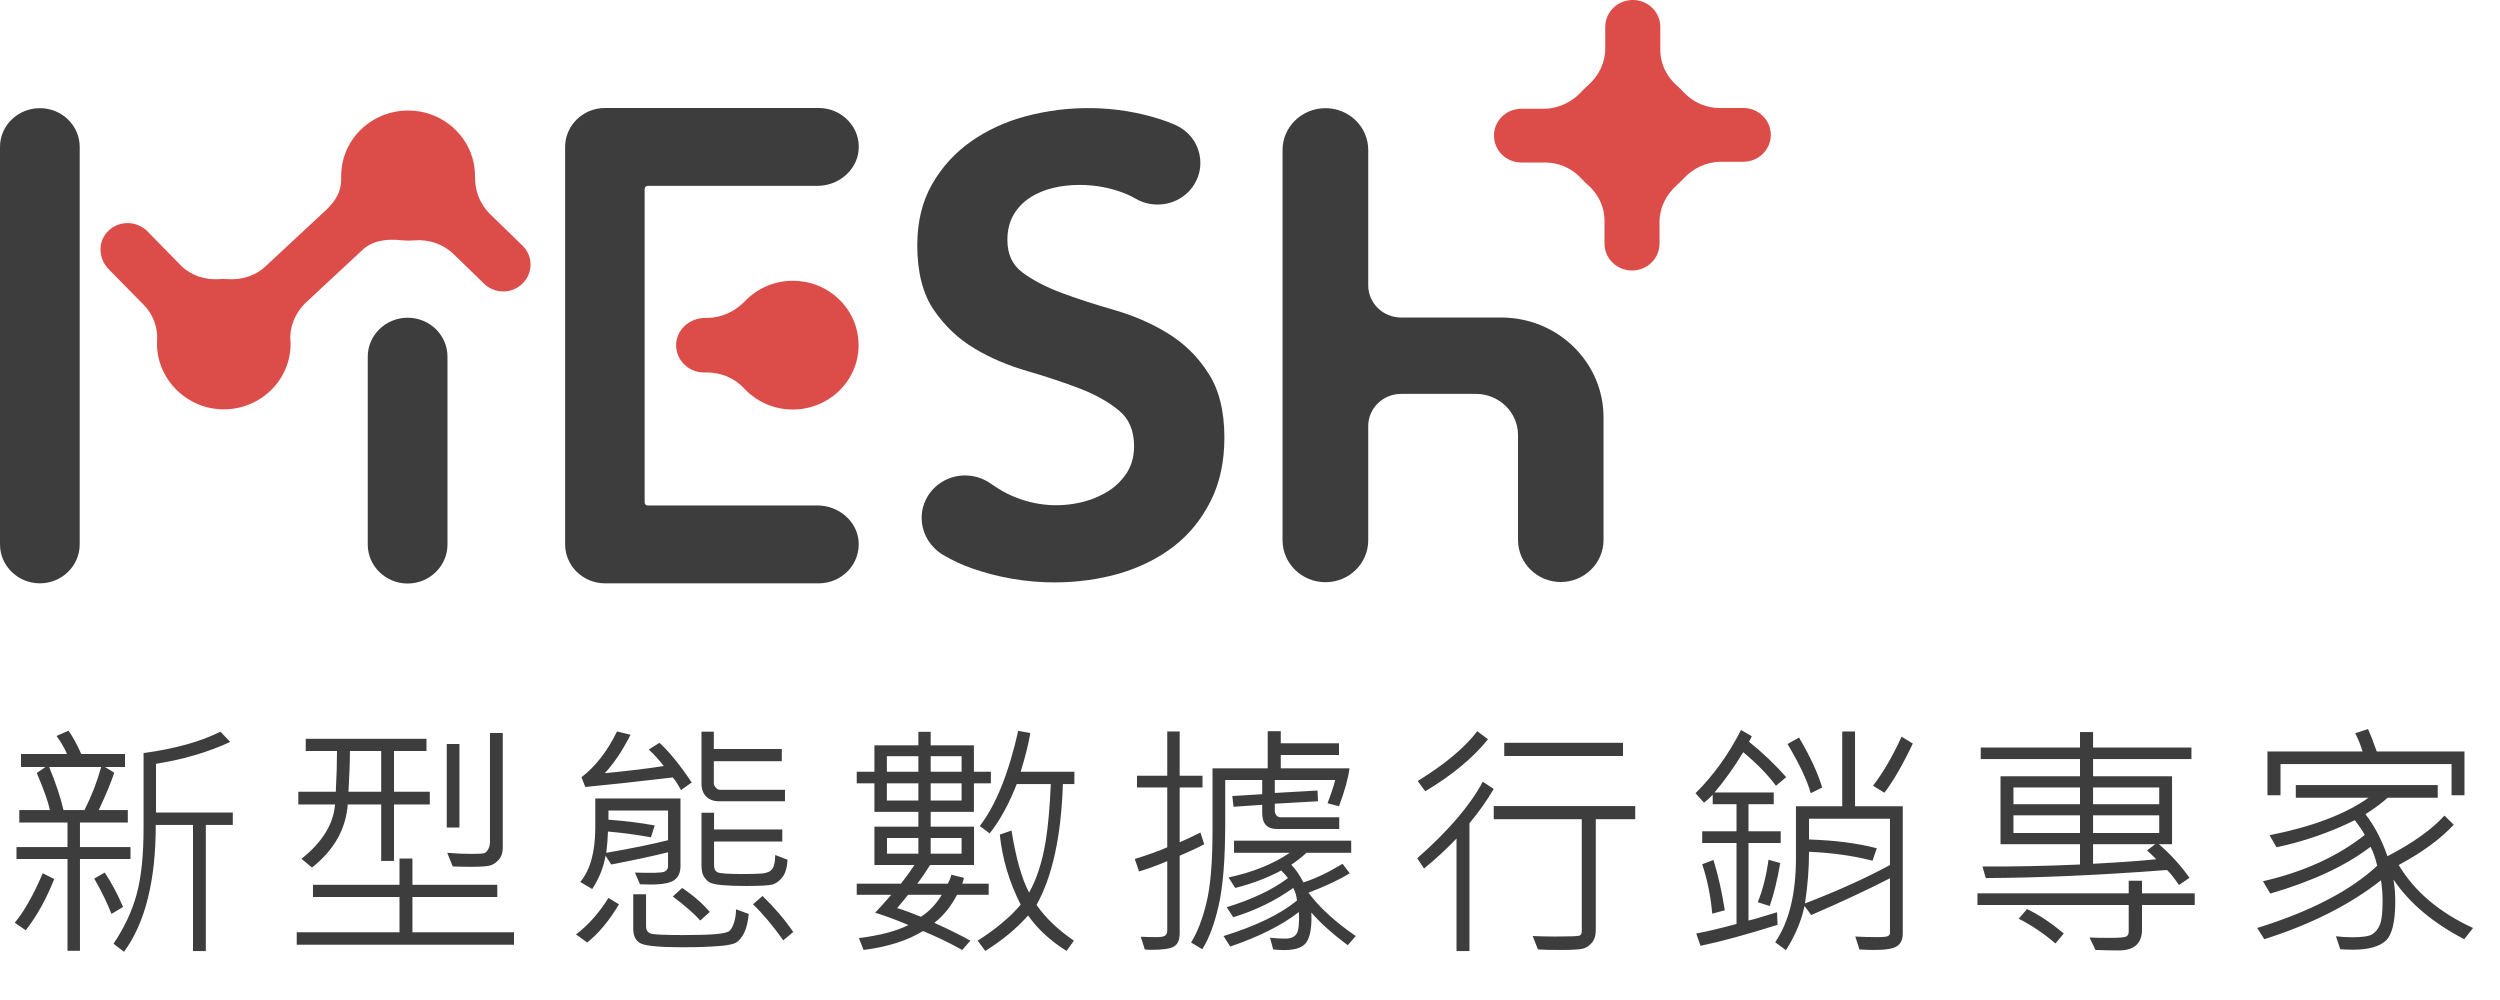
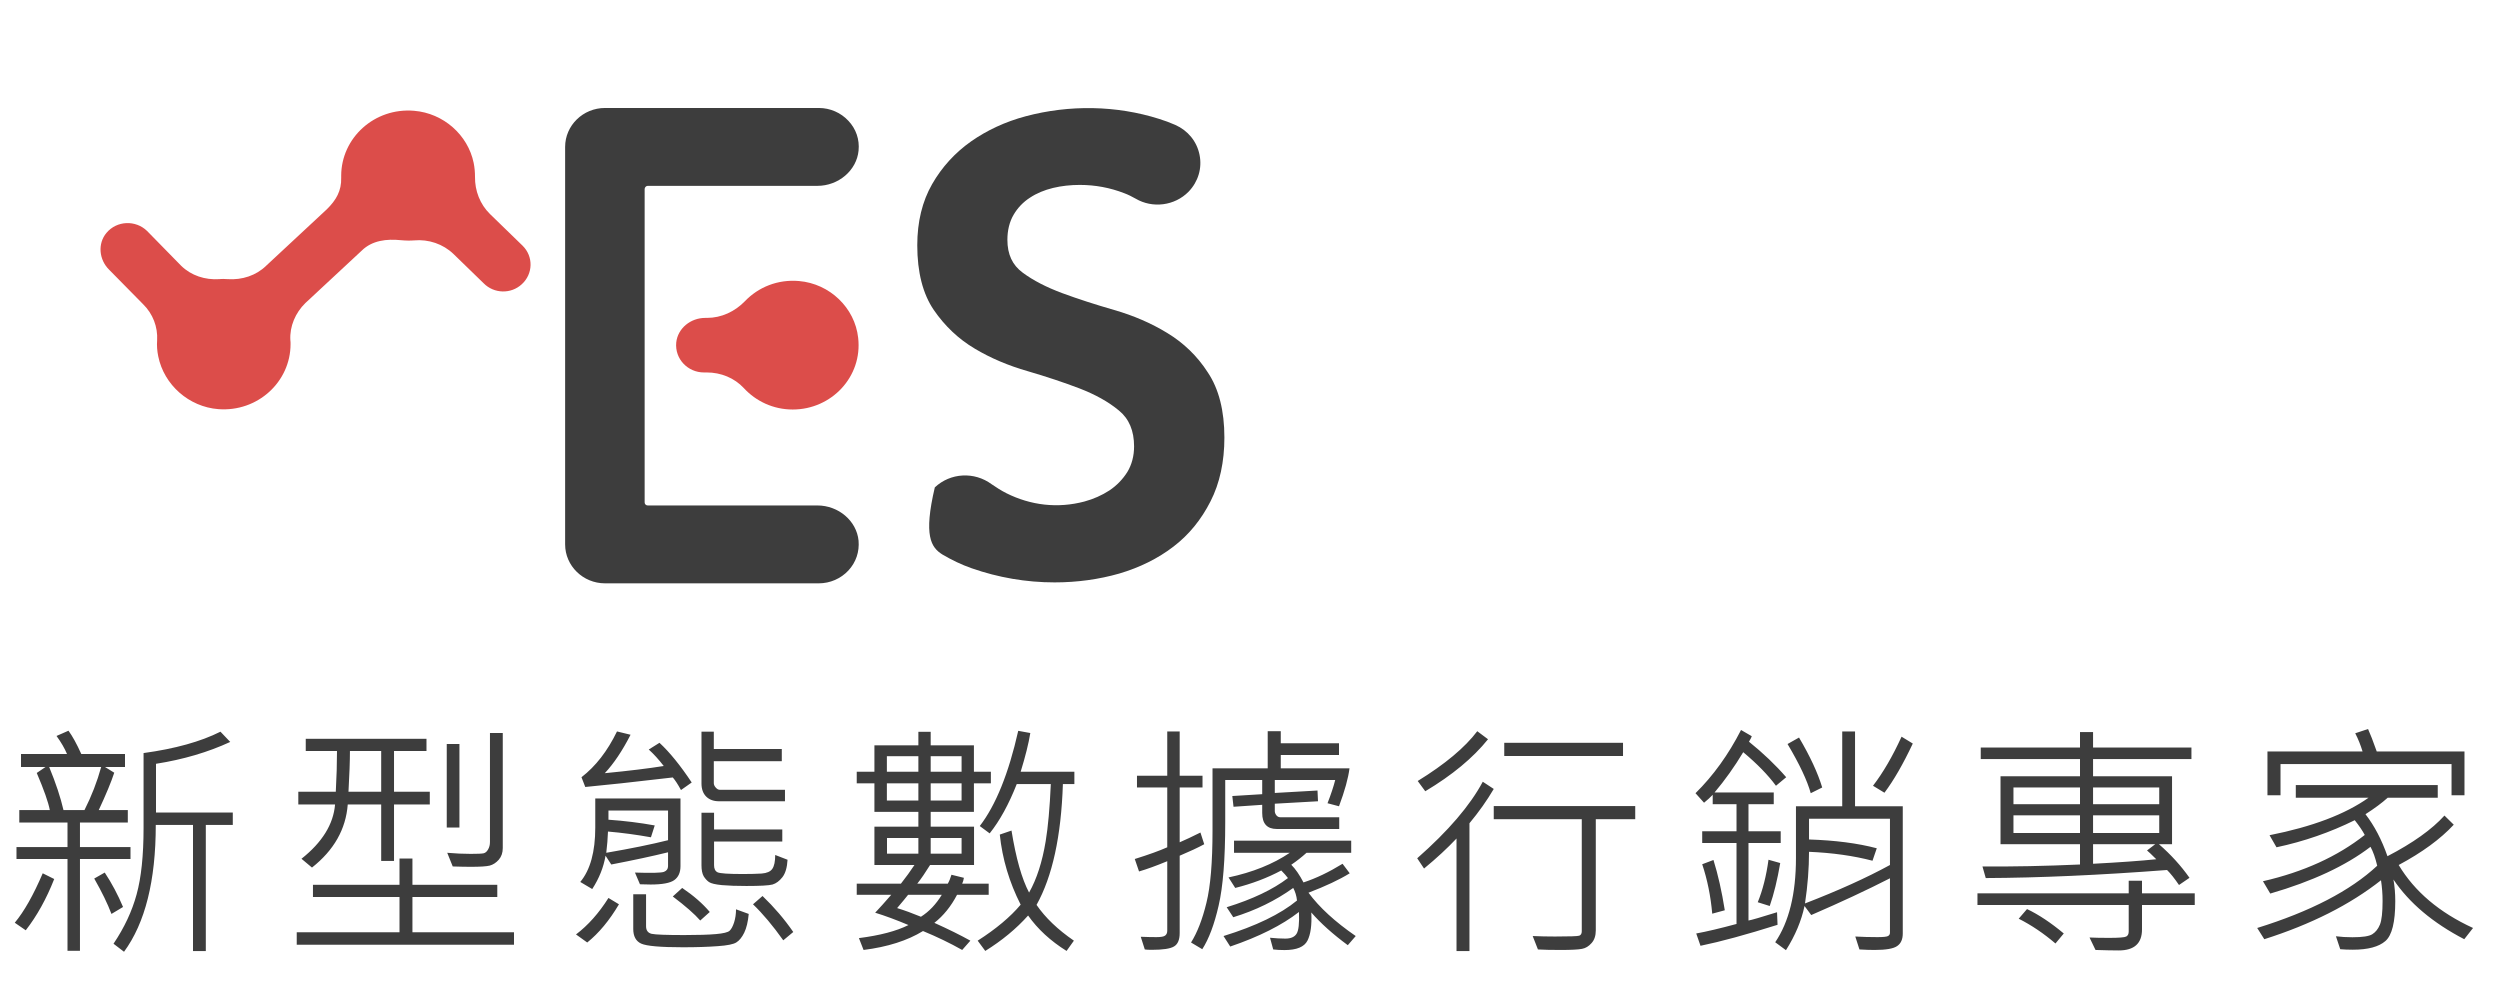
<svg xmlns="http://www.w3.org/2000/svg" width="120" height="48" viewBox="0 0 120 48" fill="none">
  <g clip-path="url(#clip0_2267_284)">
-     <path d="M79.658 10.637C79.658 9.977 79.982 9.327 80.49 8.885C80.536 8.84 80.582 8.804 80.629 8.758C80.638 8.749 80.647 8.74 80.647 8.731C80.656 8.722 80.666 8.713 80.675 8.713C80.721 8.668 80.767 8.623 80.804 8.578C81.257 8.081 81.922 7.765 82.597 7.765H83.678C84.409 7.765 85 7.187 85 6.474C85 5.761 84.409 5.183 83.678 5.183H82.542C81.95 5.183 81.386 4.957 80.961 4.569C80.915 4.524 80.869 4.479 80.823 4.433C80.776 4.379 80.721 4.325 80.675 4.28C80.666 4.271 80.656 4.262 80.647 4.253C80.638 4.244 80.629 4.235 80.619 4.226C80.564 4.172 80.518 4.126 80.462 4.081C80.416 4.036 80.37 3.991 80.324 3.946C79.926 3.521 79.695 2.98 79.695 2.402V1.291C79.695 0.578 79.104 0 78.374 0C77.643 0 77.052 0.578 77.052 1.291V2.348C77.052 3.016 76.728 3.657 76.22 4.099C76.174 4.144 76.128 4.181 76.081 4.226C76.072 4.235 76.063 4.244 76.063 4.253C76.054 4.262 76.044 4.271 76.035 4.271C75.989 4.316 75.943 4.361 75.906 4.406C75.453 4.903 74.787 5.219 74.113 5.219H73.031C72.301 5.219 71.71 5.797 71.71 6.51C71.71 7.223 72.301 7.801 73.031 7.801H74.168C74.76 7.801 75.324 8.027 75.749 8.415C75.795 8.46 75.841 8.506 75.887 8.551C75.934 8.605 75.989 8.659 76.035 8.704C76.044 8.713 76.054 8.722 76.063 8.731C76.072 8.74 76.081 8.749 76.091 8.758C76.146 8.813 76.192 8.858 76.248 8.903C76.294 8.948 76.34 8.993 76.386 9.038C76.784 9.463 77.015 10.005 77.015 10.582V11.693C77.015 12.406 77.606 12.984 78.337 12.984C79.067 12.984 79.658 12.406 79.658 11.693V10.637Z" fill="#DC4D4A" />
-     <path d="M1.913 5.192C0.86 5.192 0 6.022 0 7.052V26.131C0 27.16 0.86 28 1.913 28C2.967 28 3.826 27.16 3.826 26.131V7.052C3.826 6.022 2.967 5.192 1.913 5.192Z" fill="#3D3D3D" />
-     <path d="M19.566 15.251C18.512 15.251 17.652 16.09 17.652 17.12V26.14C17.652 27.169 18.512 28.009 19.566 28.009C20.619 28.009 21.479 27.169 21.479 26.14V17.12C21.479 16.09 20.628 15.251 19.566 15.251Z" fill="#3D3D3D" />
    <path d="M31.09 8.921H39.233C40.249 8.921 41.118 8.18 41.211 7.232C41.266 6.7 41.09 6.185 40.721 5.797C40.36 5.408 39.843 5.183 39.307 5.183H29.039C27.985 5.183 27.126 6.022 27.126 7.052V26.131C27.126 27.16 27.985 28 29.039 28H39.307C39.843 28 40.36 27.774 40.721 27.386C41.09 26.988 41.257 26.483 41.211 25.95C41.118 25.002 40.249 24.262 39.233 24.262H31.09C31.007 24.262 30.943 24.198 30.943 24.117V9.065C30.952 8.984 31.017 8.921 31.09 8.921Z" fill="#3D3D3D" />
-     <path d="M56.026 15.982C55.259 15.513 54.399 15.143 53.484 14.881C52.578 14.619 51.737 14.348 50.98 14.068C50.231 13.788 49.593 13.463 49.085 13.084C48.595 12.723 48.355 12.208 48.355 11.513C48.355 11.052 48.456 10.646 48.651 10.312C48.845 9.978 49.113 9.698 49.436 9.49C49.76 9.274 50.139 9.12 50.545 9.021C50.961 8.921 51.395 8.876 51.83 8.876C52.578 8.876 53.29 9.012 53.965 9.274C54.159 9.346 54.334 9.436 54.51 9.535C55.323 10.014 56.386 9.879 57.052 9.201C57.514 8.723 57.708 8.073 57.578 7.432C57.449 6.79 57.024 6.267 56.414 5.996C56.164 5.888 55.906 5.788 55.638 5.707C53.586 5.057 51.331 5.021 49.233 5.581C48.253 5.842 47.366 6.258 46.608 6.79C45.841 7.332 45.212 8.018 44.741 8.84C44.27 9.662 44.029 10.646 44.029 11.775C44.029 13.066 44.298 14.113 44.824 14.881C45.351 15.648 46.007 16.271 46.784 16.732C47.551 17.192 48.41 17.553 49.325 17.815C50.222 18.077 51.063 18.357 51.821 18.646C52.569 18.935 53.207 19.287 53.706 19.703C54.196 20.1 54.436 20.678 54.436 21.427C54.436 21.888 54.325 22.303 54.113 22.655C53.891 23.007 53.604 23.305 53.253 23.54C52.893 23.775 52.486 23.955 52.052 24.073C50.758 24.416 49.464 24.253 48.309 23.675C48.059 23.549 47.819 23.395 47.597 23.242C46.765 22.628 45.619 22.691 44.871 23.395C44.408 23.838 44.177 24.452 44.251 25.084C44.325 25.716 44.686 26.276 45.24 26.619C45.684 26.881 46.155 27.107 46.645 27.278C47.911 27.721 49.251 27.955 50.619 27.955C51.7 27.955 52.745 27.811 53.724 27.531C54.704 27.242 55.582 26.808 56.322 26.24C57.07 25.671 57.662 24.939 58.105 24.064C58.549 23.197 58.771 22.158 58.771 21.003C58.771 19.712 58.503 18.664 57.976 17.878C57.468 17.084 56.802 16.452 56.026 15.982Z" fill="#3D3D3D" />
-     <path d="M72.061 15.241H67.255C66.386 15.241 65.675 14.555 65.675 13.697V7.196C65.675 6.086 64.751 5.192 63.623 5.192C62.486 5.192 61.562 6.095 61.562 7.196V25.932C61.562 27.043 62.486 27.946 63.623 27.946C64.76 27.946 65.675 27.043 65.675 25.932V20.451C65.675 19.602 66.377 18.907 67.255 18.907H70.841C71.959 18.907 72.865 19.792 72.865 20.885V25.923C72.865 27.034 73.789 27.937 74.917 27.937C76.044 27.937 76.969 27.034 76.969 25.923V20.045C76.978 17.39 74.769 15.241 72.061 15.241Z" fill="#3D3D3D" />
+     <path d="M56.026 15.982C55.259 15.513 54.399 15.143 53.484 14.881C52.578 14.619 51.737 14.348 50.98 14.068C50.231 13.788 49.593 13.463 49.085 13.084C48.595 12.723 48.355 12.208 48.355 11.513C48.355 11.052 48.456 10.646 48.651 10.312C48.845 9.978 49.113 9.698 49.436 9.49C49.76 9.274 50.139 9.12 50.545 9.021C50.961 8.921 51.395 8.876 51.83 8.876C52.578 8.876 53.29 9.012 53.965 9.274C54.159 9.346 54.334 9.436 54.51 9.535C55.323 10.014 56.386 9.879 57.052 9.201C57.514 8.723 57.708 8.073 57.578 7.432C57.449 6.79 57.024 6.267 56.414 5.996C56.164 5.888 55.906 5.788 55.638 5.707C53.586 5.057 51.331 5.021 49.233 5.581C48.253 5.842 47.366 6.258 46.608 6.79C45.841 7.332 45.212 8.018 44.741 8.84C44.27 9.662 44.029 10.646 44.029 11.775C44.029 13.066 44.298 14.113 44.824 14.881C45.351 15.648 46.007 16.271 46.784 16.732C47.551 17.192 48.41 17.553 49.325 17.815C50.222 18.077 51.063 18.357 51.821 18.646C52.569 18.935 53.207 19.287 53.706 19.703C54.196 20.1 54.436 20.678 54.436 21.427C54.436 21.888 54.325 22.303 54.113 22.655C53.891 23.007 53.604 23.305 53.253 23.54C52.893 23.775 52.486 23.955 52.052 24.073C50.758 24.416 49.464 24.253 48.309 23.675C48.059 23.549 47.819 23.395 47.597 23.242C46.765 22.628 45.619 22.691 44.871 23.395C44.325 25.716 44.686 26.276 45.24 26.619C45.684 26.881 46.155 27.107 46.645 27.278C47.911 27.721 49.251 27.955 50.619 27.955C51.7 27.955 52.745 27.811 53.724 27.531C54.704 27.242 55.582 26.808 56.322 26.24C57.07 25.671 57.662 24.939 58.105 24.064C58.549 23.197 58.771 22.158 58.771 21.003C58.771 19.712 58.503 18.664 57.976 17.878C57.468 17.084 56.802 16.452 56.026 15.982Z" fill="#3D3D3D" />
    <path d="M25.046 13.643C25.592 13.146 25.61 12.307 25.083 11.792L23.521 10.275C23.041 9.806 22.791 9.155 22.8 8.487C22.8 8.271 22.782 8.045 22.736 7.819C22.459 6.474 21.285 5.435 19.88 5.318C17.976 5.155 16.377 6.618 16.377 8.442C16.377 8.469 16.377 8.505 16.377 8.532C16.396 9.155 16.137 9.607 15.684 10.049L12.773 12.758C12.292 13.228 11.617 13.444 10.934 13.399C10.869 13.399 10.795 13.39 10.73 13.39C10.656 13.39 10.592 13.39 10.527 13.399C9.843 13.444 9.178 13.228 8.697 12.758L7.061 11.088C6.516 10.555 5.61 10.582 5.111 11.178C4.677 11.693 4.751 12.469 5.24 12.948L6.867 14.6C7.338 15.061 7.579 15.693 7.542 16.334C7.523 16.587 7.542 16.849 7.597 17.11C7.874 18.474 9.067 19.53 10.481 19.639C12.366 19.783 13.947 18.329 13.947 16.514C13.947 16.451 13.947 16.388 13.937 16.325C13.9 15.666 14.178 15.015 14.658 14.546L17.366 12.027C17.865 11.539 18.558 11.458 19.252 11.53C19.362 11.539 19.473 11.548 19.584 11.548C19.686 11.548 19.778 11.548 19.88 11.539C20.573 11.476 21.266 11.711 21.765 12.189L23.216 13.598C23.715 14.104 24.529 14.122 25.046 13.643Z" fill="#DC4D4A" />
    <path d="M38.355 13.49C37.329 13.399 36.396 13.788 35.758 14.456C35.277 14.953 34.63 15.259 33.937 15.259H33.854C33.152 15.259 32.532 15.756 32.459 16.442C32.385 17.228 33.013 17.878 33.789 17.878H33.928C34.603 17.878 35.25 18.14 35.703 18.628C36.285 19.259 37.117 19.657 38.05 19.657C39.917 19.657 41.405 18.077 41.192 16.217C41.035 14.772 39.825 13.616 38.355 13.49Z" fill="#DC4D4A" />
  </g>
  <path d="M6.264 41.232H3.838V45.639H3.24V41.232H0.791V40.658H3.24V39.48H0.926V38.883H2.391C2.32 38.508 2.111 37.914 1.764 37.102L2.186 36.815H1.008V36.193H3.217C3.1 35.916 2.932 35.627 2.713 35.326L3.287 35.074C3.479 35.336 3.684 35.709 3.902 36.193H6V36.815H5.039L5.484 37.09C5.34 37.531 5.092 38.129 4.74 38.883H6.135V39.48H3.838V40.658H6.264V41.232ZM4.857 36.815H2.361C2.682 37.596 2.91 38.285 3.047 38.883H4.055C4.395 38.211 4.662 37.522 4.857 36.815ZM11.174 39.598H9.879V45.65H9.264V39.598H7.477C7.477 42.273 6.969 44.303 5.953 45.685L5.449 45.299C5.969 44.525 6.338 43.736 6.557 42.932C6.779 42.127 6.891 41.065 6.891 39.744V36.147C8.402 35.94 9.633 35.598 10.582 35.121L11.051 35.613C9.988 36.105 8.801 36.455 7.488 36.662V39H11.174V39.598ZM5.906 43.535L5.35 43.869C5.166 43.381 4.891 42.815 4.523 42.17L5.027 41.883C5.363 42.391 5.656 42.941 5.906 43.535ZM2.602 42.193C2.227 43.147 1.771 43.967 1.236 44.654L0.709 44.291C1.158 43.752 1.605 42.961 2.051 41.918L2.602 42.193ZM24.133 40.705C24.133 40.932 24.069 41.119 23.94 41.268C23.811 41.412 23.667 41.506 23.506 41.549C23.346 41.588 23.046 41.607 22.604 41.607C22.37 41.607 22.079 41.602 21.731 41.59L21.467 40.934C21.87 40.969 22.245 40.986 22.592 40.986C22.924 40.986 23.133 40.977 23.219 40.957C23.305 40.934 23.375 40.871 23.43 40.77C23.489 40.668 23.518 40.551 23.518 40.418V35.185H24.133V40.705ZM20.63 38.613H18.913V41.326H18.297V38.613H16.692C16.602 39.801 16.03 40.81 14.975 41.643L14.471 41.221C15.467 40.432 16.005 39.562 16.083 38.613H14.319V38.004H16.118C16.157 37.285 16.176 36.633 16.176 36.047H14.676V35.461H20.471V36.047H18.913V38.004H20.63V38.613ZM18.297 38.004V36.047H16.797C16.797 36.52 16.774 37.172 16.727 38.004H18.297ZM22.053 39.721H21.444V35.713H22.053V39.721ZM24.672 45.346H14.243V44.748H19.176V43.055H15.022V42.469H19.176V41.209H19.797V42.469H23.87V43.055H19.797V44.748H24.672V45.346ZM33.202 37.559L32.687 37.922C32.538 37.648 32.407 37.447 32.294 37.318C30.388 37.541 28.987 37.693 28.093 37.775L27.911 37.307C28.591 36.783 29.159 36.051 29.616 35.109L30.267 35.268C29.876 36.033 29.464 36.648 29.03 37.113C30.191 37 31.134 36.885 31.86 36.768C31.618 36.455 31.378 36.191 31.14 35.977L31.655 35.654C32.144 36.107 32.659 36.742 33.202 37.559ZM37.679 38.461H34.515C34.257 38.461 34.052 38.387 33.9 38.238C33.747 38.086 33.671 37.875 33.671 37.605V35.121H34.263V35.953H37.526V36.539H34.263V37.594C34.263 37.664 34.294 37.734 34.357 37.805C34.419 37.875 34.483 37.91 34.55 37.91H37.679V38.461ZM32.663 41.578C32.663 41.879 32.564 42.102 32.364 42.246C32.165 42.387 31.786 42.457 31.228 42.457C31.067 42.457 30.898 42.453 30.718 42.445L30.478 41.883C31.278 41.91 31.743 41.898 31.872 41.848C32.001 41.797 32.066 41.707 32.066 41.578V40.91C31.304 41.098 30.396 41.293 29.341 41.496L29.066 41.074C28.972 41.629 28.759 42.162 28.427 42.674L27.853 42.334C28.333 41.756 28.573 40.885 28.573 39.721V38.326H32.663V41.578ZM32.066 40.33V38.906H29.206V39.346C29.976 39.4 30.716 39.492 31.427 39.621L31.245 40.19C30.55 40.065 29.862 39.973 29.183 39.914C29.171 40.242 29.144 40.582 29.101 40.934C30.284 40.73 31.273 40.529 32.066 40.33ZM37.802 41.268C37.782 41.639 37.7 41.918 37.556 42.105C37.411 42.289 37.253 42.406 37.081 42.457C36.909 42.504 36.491 42.527 35.827 42.527C35.362 42.527 34.972 42.514 34.655 42.486C34.339 42.455 34.132 42.406 34.034 42.34C33.937 42.273 33.851 42.18 33.776 42.059C33.706 41.934 33.671 41.758 33.671 41.531V39.012H34.275V39.815H37.55V40.395H34.275V41.531C34.275 41.703 34.331 41.816 34.444 41.871C34.562 41.926 34.968 41.953 35.663 41.953C36.011 41.953 36.31 41.945 36.56 41.93C36.81 41.91 36.98 41.836 37.069 41.707C37.163 41.574 37.21 41.352 37.21 41.039L37.802 41.268ZM34.069 43.775L33.612 44.185C33.339 43.873 32.9 43.488 32.294 43.031L32.745 42.621C33.288 42.988 33.73 43.373 34.069 43.775ZM35.939 43.869C35.903 44.248 35.831 44.549 35.722 44.772C35.612 44.994 35.487 45.148 35.347 45.234C35.21 45.324 34.909 45.385 34.444 45.416C33.98 45.451 33.423 45.469 32.775 45.469C31.7 45.469 31.034 45.41 30.776 45.293C30.523 45.176 30.396 44.941 30.396 44.59V42.926H31.011V44.461C31.011 44.66 31.101 44.781 31.28 44.824C31.46 44.863 31.982 44.883 32.845 44.883C33.513 44.883 34.021 44.867 34.368 44.836C34.72 44.805 34.937 44.752 35.019 44.678C35.101 44.603 35.173 44.471 35.236 44.279C35.298 44.084 35.329 43.873 35.329 43.647L35.939 43.869ZM38.077 44.736L37.597 45.135C37.097 44.432 36.612 43.855 36.144 43.406L36.601 43.008C37.159 43.543 37.651 44.119 38.077 44.736ZM29.71 43.406C29.253 44.18 28.745 44.791 28.187 45.24L27.648 44.853C28.226 44.416 28.745 43.832 29.206 43.102L29.71 43.406ZM51.57 37.635H51.019C50.937 40.139 50.515 42.072 49.754 43.435C50.175 44.049 50.773 44.621 51.547 45.152L51.195 45.645C50.425 45.164 49.81 44.598 49.349 43.945C48.779 44.582 48.093 45.148 47.293 45.645L46.929 45.152C47.808 44.59 48.496 44.014 48.992 43.424C48.445 42.346 48.111 41.225 47.99 40.06L48.552 39.867C48.767 41.195 49.048 42.188 49.396 42.844C49.763 42.195 50.029 41.373 50.193 40.377C50.306 39.697 50.388 38.783 50.439 37.635H48.804C48.422 38.607 47.988 39.397 47.504 40.002L47.029 39.65C47.798 38.65 48.414 37.127 48.875 35.08L49.455 35.185C49.373 35.69 49.218 36.309 48.992 37.043H51.57V37.635ZM47.562 37.6H46.748V38.971H44.673V39.68H46.754V41.52H44.644C44.422 41.879 44.217 42.178 44.029 42.416H45.494C45.56 42.303 45.619 42.16 45.67 41.988L46.267 42.135C46.252 42.236 46.224 42.33 46.185 42.416H47.457V42.949H45.939C45.65 43.504 45.287 43.953 44.849 44.297C45.533 44.605 46.109 44.891 46.578 45.152L46.185 45.598C45.603 45.27 44.976 44.967 44.304 44.69C43.554 45.15 42.603 45.453 41.451 45.598L41.228 45.029C42.24 44.9 43.033 44.691 43.607 44.402C43.013 44.152 42.48 43.955 42.008 43.81C42.218 43.588 42.476 43.301 42.781 42.949H41.123V42.416H43.244C43.49 42.103 43.707 41.805 43.894 41.52H41.972V39.68H44.082V38.971H41.972V37.6H41.123V37.043H41.972V35.777H44.082V35.127H44.673V35.777H46.748V37.043H47.562V37.6ZM46.156 37.043V36.299H44.673V37.043H46.156ZM46.156 38.426V37.6H44.673V38.426H46.156ZM44.082 37.043V36.299H42.57V37.043H44.082ZM44.082 38.426V37.6H42.57V38.426H44.082ZM46.156 40.975V40.225H44.673V40.975H46.156ZM44.082 40.975V40.225H42.576V40.975H44.082ZM45.207 42.949H43.59C43.5 43.066 43.324 43.279 43.062 43.588C43.406 43.693 43.787 43.832 44.205 44.004C44.599 43.754 44.933 43.402 45.207 42.949ZM64.776 36.879C64.717 37.352 64.549 37.959 64.272 38.701L63.721 38.555C63.889 38.121 64.012 37.75 64.09 37.441H61.19V38.062L63.24 37.945L63.264 38.461L61.19 38.578V38.93C61.19 39 61.215 39.068 61.266 39.135C61.317 39.197 61.379 39.228 61.453 39.228H64.283V39.791H61.283C60.819 39.791 60.586 39.535 60.586 39.023V38.631L59.209 38.725L59.151 38.209L60.586 38.121V37.441H58.811V39.469C58.811 41.23 58.705 42.565 58.494 43.471C58.287 44.373 58.026 45.07 57.709 45.562L57.17 45.24C57.471 44.76 57.717 44.125 57.908 43.336C58.104 42.547 58.201 41.389 58.201 39.861V36.879H60.85V35.098H61.477V35.678H64.272V36.24H61.477V36.879H64.776ZM57.803 40.523C57.498 40.688 57.106 40.871 56.625 41.074V44.783C56.625 45.107 56.535 45.322 56.356 45.428C56.18 45.537 55.821 45.592 55.278 45.592C55.141 45.592 55.032 45.586 54.95 45.574L54.756 44.965C55.045 44.977 55.297 44.982 55.512 44.982C55.727 44.982 55.865 44.957 55.928 44.906C55.994 44.855 56.028 44.779 56.028 44.678V41.338C55.5 41.557 55.049 41.721 54.674 41.83L54.469 41.232C55.141 41.022 55.66 40.834 56.028 40.67V37.799H54.575V37.236H56.028V35.109H56.625V37.236H57.721V37.799H56.625V40.43C56.907 40.309 57.239 40.152 57.621 39.961L57.803 40.523ZM65.075 44.93L64.694 45.369C63.979 44.842 63.395 44.318 62.942 43.799C62.973 44.397 62.912 44.846 62.76 45.147C62.608 45.451 62.24 45.603 61.658 45.603C61.463 45.603 61.282 45.594 61.114 45.574L60.961 45.012C61.231 45.039 61.475 45.053 61.694 45.053C61.955 45.053 62.135 44.977 62.233 44.824C62.334 44.672 62.373 44.322 62.35 43.775C61.537 44.408 60.438 44.961 59.051 45.434L58.729 44.93C60.283 44.449 61.459 43.881 62.256 43.225C62.233 43.002 62.172 42.801 62.075 42.621C61.227 43.23 60.268 43.699 59.197 44.027L58.881 43.547C60.119 43.164 61.1 42.697 61.822 42.147C61.74 42.037 61.633 41.916 61.5 41.783C60.825 42.143 60.088 42.422 59.291 42.621L58.969 42.117C60.125 41.871 61.106 41.477 61.91 40.934H59.233V40.353H64.858V40.934H62.713C62.479 41.145 62.235 41.336 61.981 41.508C62.184 41.711 62.379 41.994 62.567 42.357C63.172 42.158 63.797 41.859 64.442 41.461L64.787 41.918C64.287 42.227 63.627 42.537 62.807 42.85C63.33 43.557 64.086 44.25 65.075 44.93ZM71.425 35.484C70.706 36.379 69.702 37.211 68.413 37.98L68.05 37.488C69.362 36.68 70.315 35.883 70.909 35.098L71.425 35.484ZM77.905 36.287H72.204V35.654H77.905V36.287ZM71.7 37.869C71.372 38.428 70.983 38.977 70.534 39.516V45.65H69.913V40.248C69.479 40.709 68.96 41.19 68.354 41.69L68.026 41.197C69.518 39.885 70.567 38.66 71.173 37.523L71.7 37.869ZM78.491 39.322H76.598V44.654C76.598 44.916 76.53 45.121 76.393 45.27C76.26 45.422 76.108 45.514 75.936 45.545C75.764 45.58 75.419 45.598 74.899 45.598C74.454 45.598 74.094 45.59 73.821 45.574L73.569 44.93C73.909 44.945 74.266 44.953 74.641 44.953C75.341 44.953 75.729 44.94 75.807 44.912C75.885 44.881 75.925 44.81 75.925 44.701V39.322H71.7V38.69H78.491V39.322ZM85.738 37.307L85.246 37.717C84.863 37.197 84.339 36.66 83.675 36.105C83.257 36.801 82.798 37.445 82.298 38.039H85.14V38.602H83.927V39.902H85.474V40.465H83.927V44.185C84.068 44.162 84.525 44.029 85.298 43.787L85.322 44.391C83.826 44.863 82.593 45.199 81.624 45.398L81.419 44.807C81.931 44.713 82.576 44.56 83.353 44.35V40.465H81.706V39.902H83.353V38.602H82.21V38.15C82.101 38.268 81.962 38.395 81.794 38.531L81.384 38.074C82.236 37.234 82.964 36.223 83.57 35.039L84.085 35.338C84.078 35.377 84.033 35.465 83.951 35.602C84.638 36.156 85.234 36.725 85.738 37.307ZM91.333 44.807C91.333 45.088 91.243 45.289 91.064 45.41C90.888 45.535 90.527 45.598 89.98 45.598C89.769 45.598 89.527 45.59 89.253 45.574L89.054 44.953C89.402 44.973 89.755 44.982 90.115 44.982C90.392 44.982 90.562 44.965 90.624 44.93C90.687 44.895 90.718 44.842 90.718 44.772V42.158C89.609 42.725 88.349 43.312 86.939 43.922L86.617 43.488C86.468 44.199 86.171 44.906 85.726 45.609L85.21 45.228C85.874 44.248 86.206 42.9 86.206 41.185V38.701H88.427V35.109H89.042V38.701H91.333V44.807ZM90.718 41.52V39.299H86.833V40.295C88.083 40.334 89.167 40.475 90.085 40.717L89.88 41.315C88.966 41.076 87.951 40.934 86.833 40.887C86.833 41.684 86.769 42.51 86.64 43.365C88.238 42.748 89.597 42.133 90.718 41.52ZM91.814 35.69C91.353 36.67 90.9 37.457 90.454 38.051L89.904 37.717C90.388 37.088 90.845 36.303 91.275 35.361L91.814 35.69ZM87.466 37.799L86.915 38.074C86.747 37.465 86.376 36.678 85.802 35.713L86.353 35.402C86.884 36.301 87.255 37.1 87.466 37.799ZM85.451 41.426C85.314 42.23 85.146 42.918 84.947 43.488L84.372 43.307C84.611 42.721 84.783 42.041 84.888 41.268L85.451 41.426ZM82.79 43.693L82.187 43.857C82.113 43.014 81.953 42.223 81.706 41.484L82.246 41.279C82.464 41.978 82.646 42.783 82.79 43.693ZM105.189 36.434H100.467V37.26H104.258V40.523H103.631C104.201 41.02 104.689 41.557 105.096 42.135L104.592 42.48C104.373 42.16 104.182 41.92 104.018 41.76C100.791 42.006 97.891 42.135 95.316 42.147L95.158 41.59C96.615 41.602 98.176 41.57 99.84 41.496V40.523H96.025V37.26H99.84V36.434H95.076V35.883H99.84V35.139H100.467V35.883H105.189V36.434ZM103.643 38.602V37.799H100.467V38.602H103.643ZM99.84 38.602V37.799H96.646V38.602H99.84ZM103.643 39.984V39.135H100.467V39.984H103.643ZM99.84 39.984V39.135H96.646V39.984H99.84ZM103.502 41.244C103.279 41.022 103.131 40.881 103.057 40.822L103.449 40.523H100.467V41.461C101.725 41.395 102.736 41.322 103.502 41.244ZM105.348 43.441H102.816V44.613C102.816 45.285 102.443 45.621 101.697 45.621C101.404 45.621 101.033 45.613 100.584 45.598L100.297 45C100.551 45.012 100.865 45.018 101.24 45.018C101.709 45.018 101.982 44.996 102.06 44.953C102.139 44.91 102.178 44.83 102.178 44.713V43.441H94.918V42.879H102.178V42.275H102.816V42.879H105.348V43.441ZM99.061 44.807L98.662 45.287C98.096 44.803 97.508 44.406 96.898 44.098L97.297 43.635C97.855 43.9 98.443 44.291 99.061 44.807ZM118.295 38.174H117.674V36.674H109.465V38.174H108.838V36.07H113.403C113.309 35.762 113.192 35.471 113.051 35.197L113.666 34.992C113.772 35.223 113.911 35.582 114.083 36.07H118.295V38.174ZM118.706 44.543L118.284 45.082C116.78 44.301 115.647 43.346 114.885 42.217C114.944 42.541 114.973 42.889 114.973 43.26C114.973 44.26 114.815 44.897 114.499 45.17C114.182 45.447 113.661 45.586 112.934 45.586C112.711 45.586 112.51 45.578 112.331 45.562L112.125 44.941C112.372 44.973 112.635 44.988 112.916 44.988C113.401 44.988 113.719 44.94 113.872 44.842C114.028 44.744 114.149 44.592 114.235 44.385C114.321 44.178 114.364 43.797 114.364 43.242C114.364 42.914 114.338 42.584 114.288 42.252C112.803 43.424 110.936 44.367 108.686 45.082L108.346 44.543C110.901 43.75 112.821 42.754 114.106 41.555C114.016 41.176 113.909 40.873 113.784 40.647C112.596 41.557 110.993 42.305 108.973 42.891L108.622 42.299C110.567 41.853 112.196 41.113 113.508 40.078C113.403 39.879 113.243 39.643 113.028 39.369C111.844 39.955 110.592 40.389 109.272 40.67L108.938 40.09C110.989 39.684 112.573 39.084 113.69 38.291H110.198V37.682H117.012V38.291H114.61C114.333 38.541 113.977 38.805 113.543 39.082C113.973 39.641 114.325 40.312 114.598 41.098C115.817 40.465 116.729 39.815 117.334 39.147L117.78 39.586C117.143 40.273 116.262 40.918 115.137 41.52C115.899 42.793 117.088 43.801 118.706 44.543Z" fill="#3D3D3D" />
  <defs>
    <clipPath id="clip0_2267_284">
      <rect width="85" height="28" fill="white" />
    </clipPath>
  </defs>
</svg>